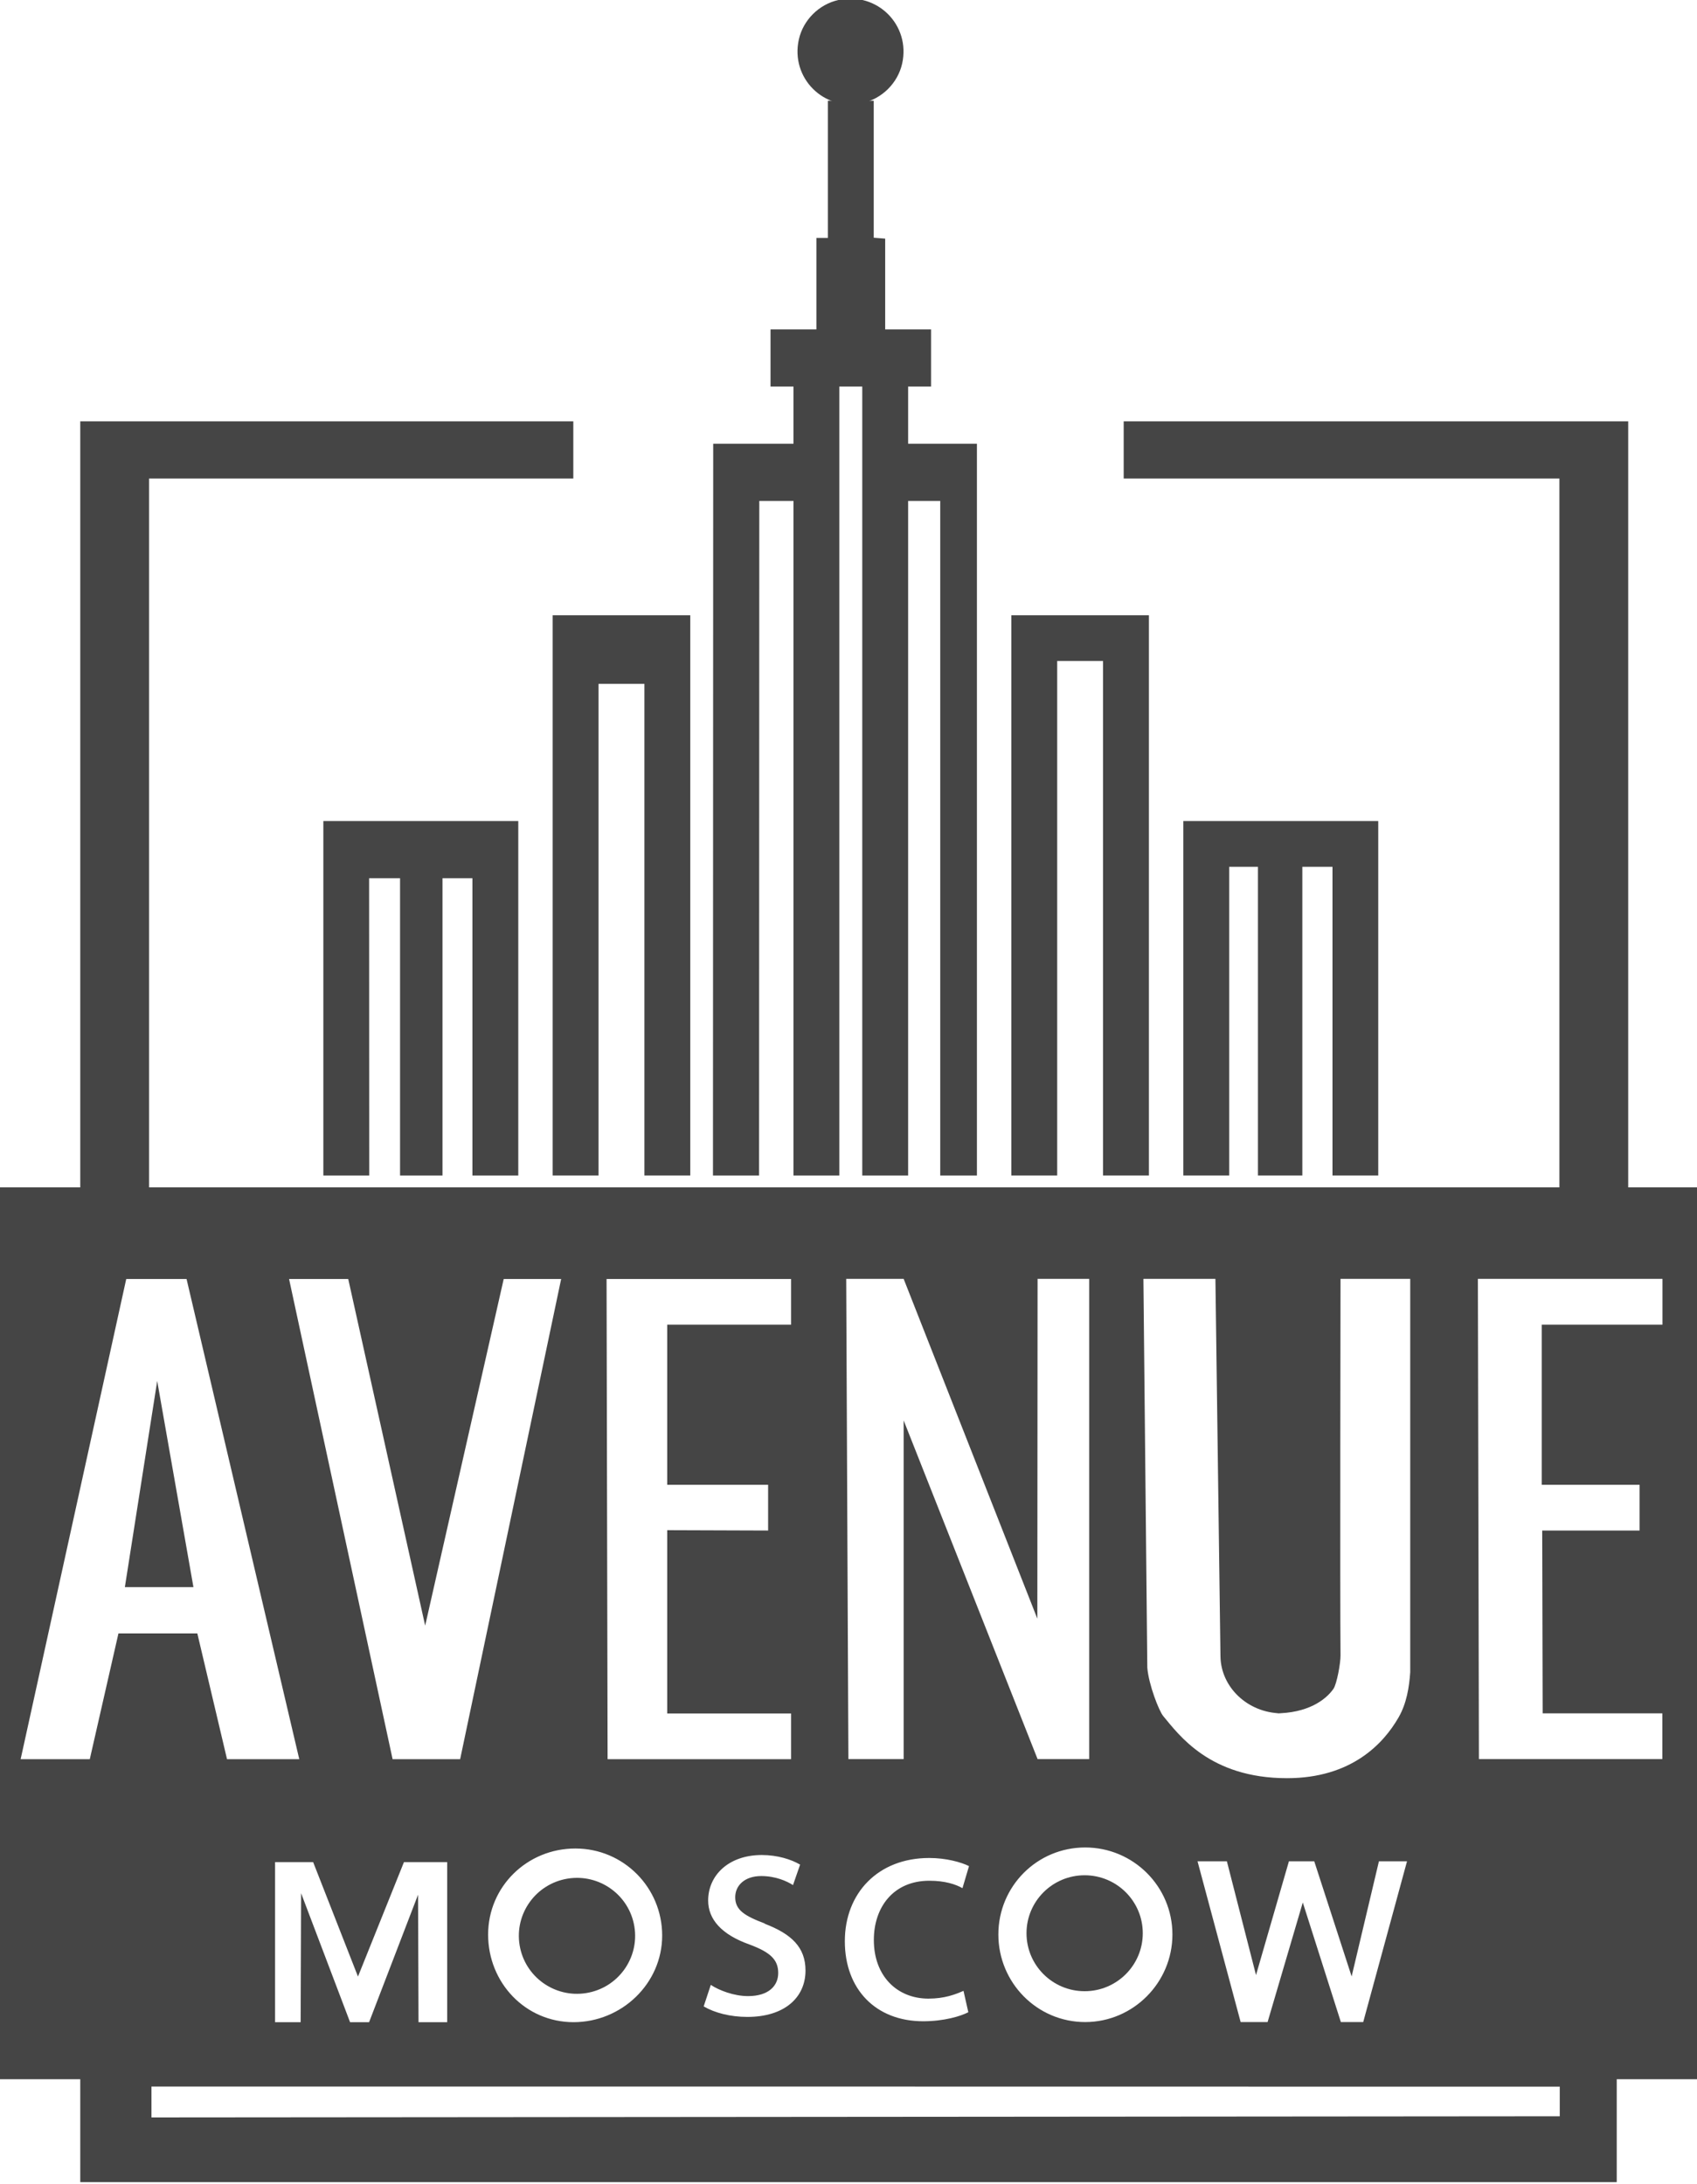
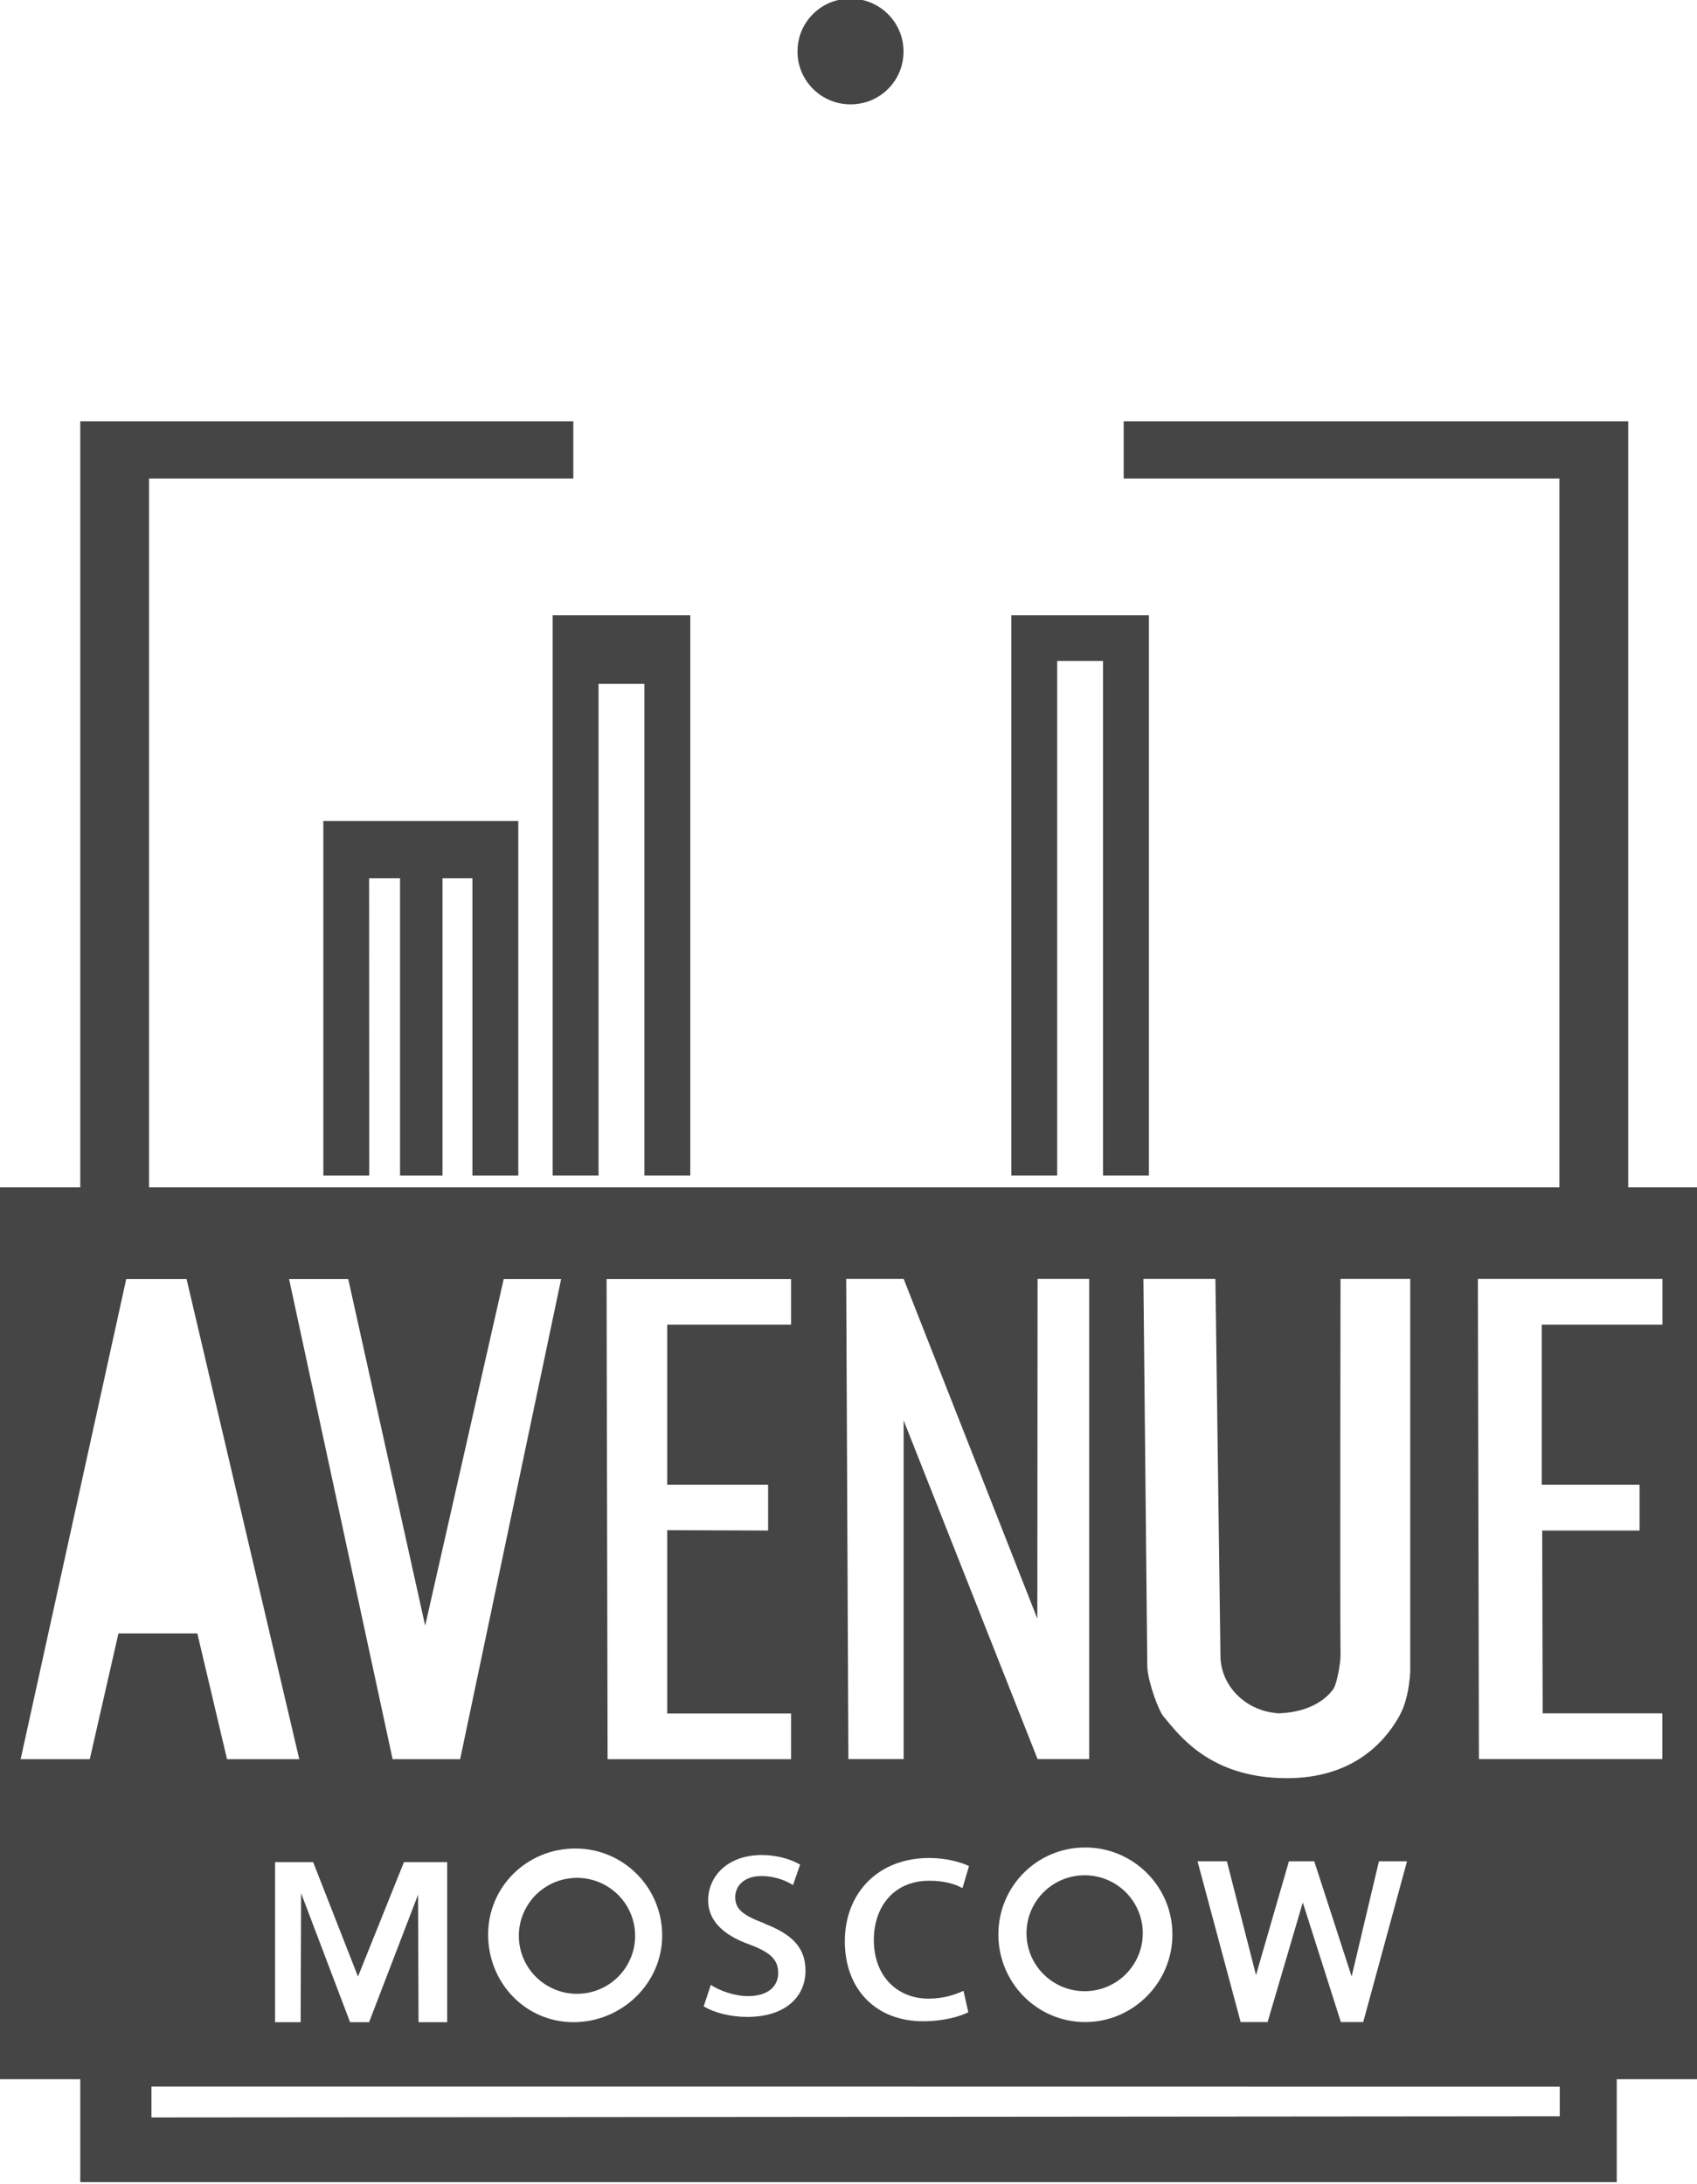
<svg xmlns="http://www.w3.org/2000/svg" width="286" height="368" viewBox="0 0 286 368" fill="none">
  <g clip-path="url(#clip0_347_2632)">
    <path d="M178.171 198.084V111.383H185.9V198.084H193.63V103.676H170.441V198.084H178.171Z" fill="#454545" />
-     <path d="M232.279 198.084V138.356H199.427V198.084H207.157V146.063H212.007V198.084H219.486V146.063H224.568V198.084H232.298H232.279Z" fill="#454545" />
    <path d="M87.347 198.084V138.356H54.495V198.084H62.225L62.206 147.99H67.423V198.084H74.573V147.99H79.617V198.084H87.347Z" fill="#454545" />
    <path d="M116.333 198.084V103.676H93.144V198.084H92.738H100.873V115.236H108.603V198.084H116.333Z" fill="#454545" />
-     <path d="M127.966 84.409H133.725V198.084H141.455V65.142H145.319V198.084H153.049V84.409H158.46V198.084H164.644V74.775H153.049V65.142H156.914V55.508H149.184V40.21L147.252 40.056V16.974H143.31H139.522V40.095H137.59V55.508H129.86V65.142H133.725V74.775H120.198L120.159 198.084H127.928L127.966 84.409Z" fill="#454545" />
    <path d="M182.797 335.537C188.208 335.537 192.595 331.163 192.595 325.768C192.595 320.373 188.208 316 182.797 316C177.386 316 173 320.373 173 325.768C173 331.163 177.386 335.537 182.797 335.537Z" fill="#454545" />
    <path d="M286 200.088H274.405V70.999H189.378V80.632H262.811V200.088H25.122V80.632H96.622V70.999H13.527V200.088H0V350.371H13.527V367.711H272.473V350.371H286V200.088ZM192.741 215.502H204.838L205.688 279.121C205.765 284.304 210.268 288.639 215.949 288.716C216.027 288.716 214.809 288.716 214.886 288.716C220.355 288.716 223.409 286.481 224.723 284.593C225.302 283.765 225.94 280.219 225.921 278.948C225.824 269.045 225.921 215.502 225.921 215.502H237.67V281.78C237.496 284.323 237.051 287.079 235.699 289.41C233.187 293.783 227.795 299.641 216.896 299.641C203.872 299.641 198.673 292.319 196.045 289.179C195.311 288.292 193.591 283.861 193.359 281.029L192.702 215.521L192.741 215.502ZM237.129 313.648L229.747 340.737H225.979L219.563 320.584L213.63 340.737H209.089L201.823 313.648H206.77L211.679 332.818L217.225 313.648H221.495L227.795 333.05L232.394 313.648H237.148H237.129ZM197.591 325.979C197.591 334.071 191.002 340.737 182.885 340.737C174.769 340.737 168.257 334.09 168.257 325.979C168.257 317.867 174.769 311.316 182.885 311.316C191.002 311.316 197.591 317.886 197.591 325.979ZM142.614 215.502H152.295L174.827 272.763L174.866 215.502H183.562V296.423H174.866L152.295 239.354V296.423H142.981L142.614 215.502ZM156.624 313.089C159.464 313.089 161.996 313.802 163.31 314.457L162.208 318.176C161.068 317.52 159.252 316.923 156.624 316.923C150.556 316.923 147.271 321.393 147.271 326.903C147.271 333.011 151.213 336.787 156.469 336.787C159.213 336.787 161.01 336.075 162.382 335.477L163.194 339.08C161.938 339.735 159.136 340.602 155.58 340.602C147.599 340.602 142.382 335.208 142.382 327.115C142.382 319.023 147.966 313.089 156.604 313.089H156.624ZM128.874 324.168C133.415 325.902 135.753 328.156 135.753 332.048C135.753 336.633 132.178 339.87 125.956 339.87C123.077 339.87 120.429 339.177 118.593 338.098L119.791 334.475C121.202 335.4 123.695 336.364 126.072 336.364C129.531 336.364 131.154 334.63 131.154 332.472C131.154 330.198 129.801 328.965 126.284 327.655C121.569 325.979 119.347 323.397 119.347 320.256C119.347 316.037 122.767 312.588 128.391 312.588C131.038 312.588 133.376 313.339 134.845 314.207L133.647 317.655C132.623 317 130.729 316.133 128.294 316.133C125.473 316.133 123.908 317.752 123.908 319.698C123.908 321.855 125.473 322.838 128.893 324.129L128.874 324.168ZM102.226 215.521H133.319V223.228H112.448V250.201H129.454V257.908L112.448 257.85C112.448 257.85 112.448 288.716 112.448 288.736H133.319V296.442H102.4L102.226 215.521ZM111.598 326.152C111.598 334.244 104.776 340.756 96.66 340.756C88.544 340.756 82.264 334.109 82.264 325.998C82.264 317.887 88.853 311.49 96.969 311.49C105.086 311.49 111.598 318.06 111.598 326.152ZM48.678 215.521H58.688L71.655 273.938L84.892 215.521H94.573L77.549 296.442H66.166L48.717 215.521H48.678ZM62.186 340.756H58.997L50.746 319.023L50.668 340.756H46.359V313.783H52.775L60.331 333.069L68.08 313.783H75.365V340.756H70.534L70.457 319.274L62.205 340.756H62.186ZM19.962 275.249L15.131 296.442H3.478L21.276 215.521H31.441L50.437 296.442H38.262L33.257 275.249H20.001H19.962ZM262.869 356.613L25.527 356.806V351.604C25.527 351.604 245.651 351.604 262.869 351.623V356.613ZM280.183 215.521V223.228H259.835V250.201H276.319V257.908C276.299 257.908 261.632 257.908 260.859 257.908C260.859 257.908 260.543 257.908 259.912 257.908L259.989 288.716H280.164V296.423H249.245L249.071 215.502H280.164L280.183 215.521Z" fill="#454545" />
    <path d="M98.811 335.849C104.152 334.985 107.778 329.967 106.912 324.642C106.045 319.317 101.012 315.701 95.671 316.565C90.33 317.43 86.703 322.447 87.57 327.772C88.437 333.098 93.469 336.714 98.811 335.849Z" fill="#454545" />
-     <path d="M32.6 267.445L26.494 232.707L21.044 267.445H32.6Z" fill="#454545" />
    <path d="M152.044 10.713C153.493 4.22 147.812 -1.445 141.299 4.9159e-05C138.014 0.732 135.367 3.372 134.632 6.647C133.183 13.14 138.864 18.805 145.377 17.36C148.662 16.628 151.309 13.988 152.044 10.713Z" fill="#454545" />
  </g>
  <defs>
    <clipPath id="clip0_347_2632">
      <rect width="286" height="368" fill="white" />
    </clipPath>
  </defs>
</svg>